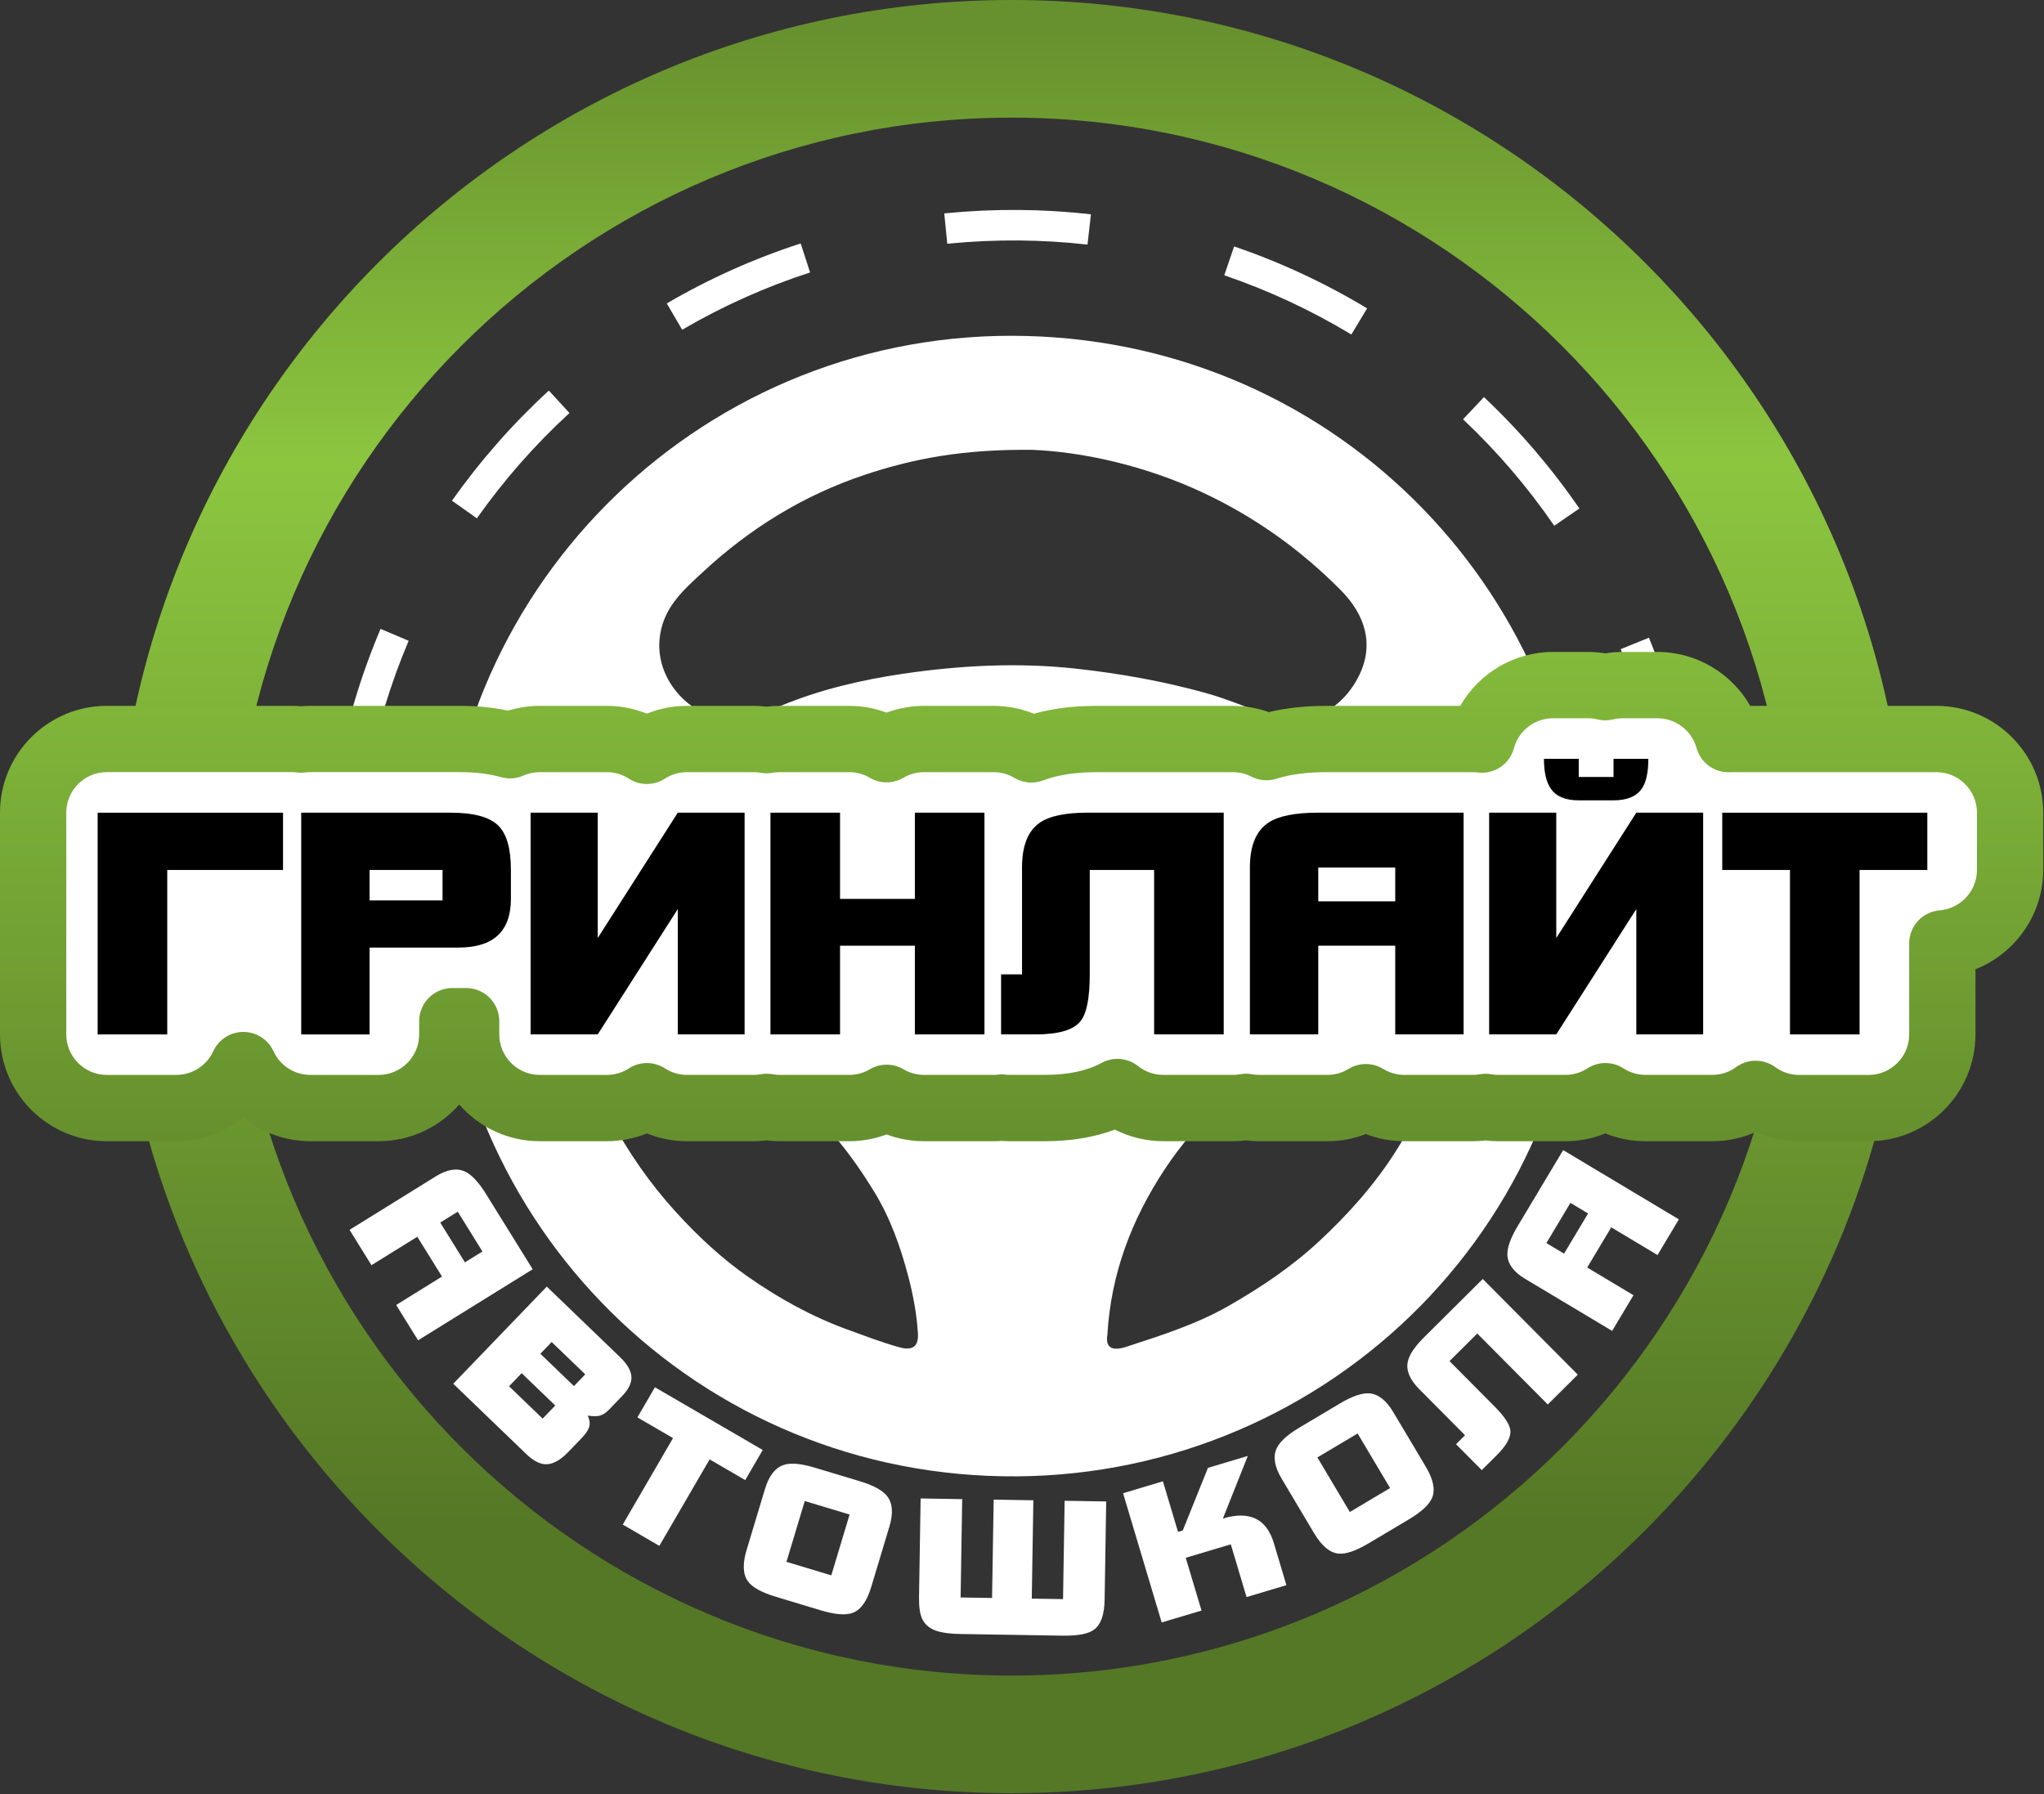
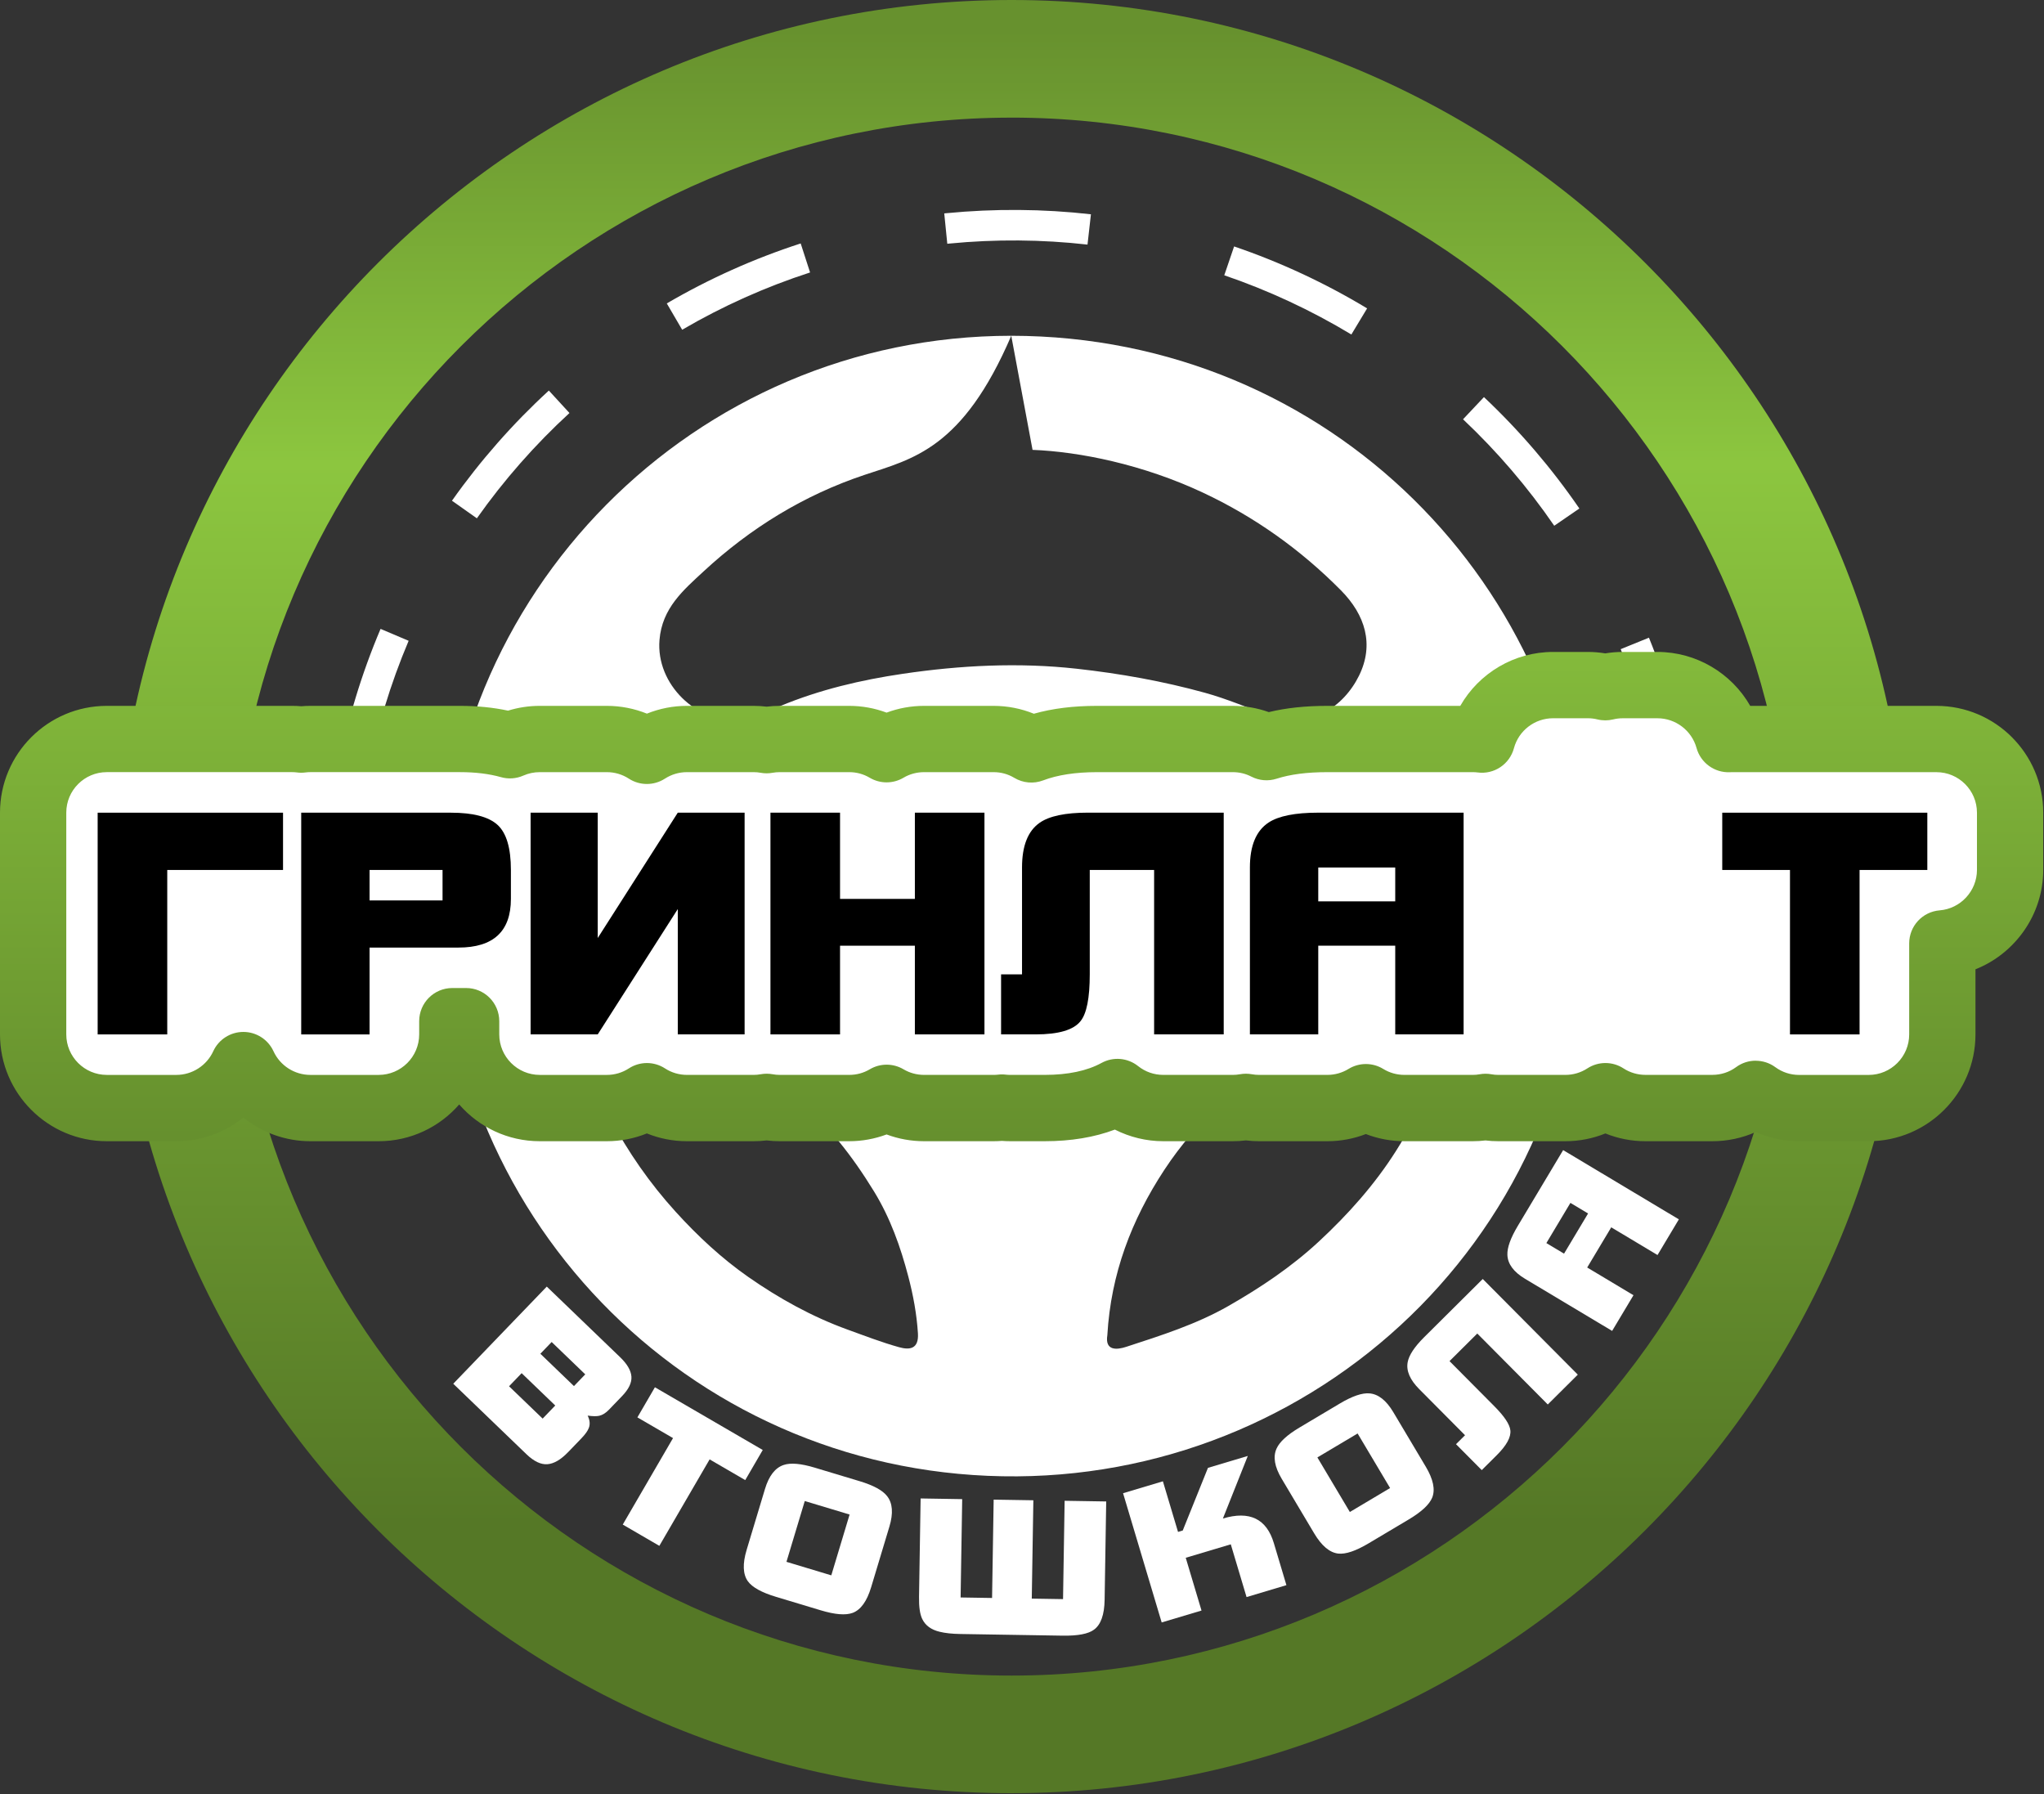
<svg xmlns="http://www.w3.org/2000/svg" width="1055" height="926" viewBox="0 0 1055 926" fill="none">
  <rect x="0" y="0" width="1055" height="926" fill="#333333" stroke="none" />
  <g clip-path="url(#clip0_1159_4654)">
    <path d="M522.142 925.45C266.992 925.45 59.422 717.87 59.422 462.73C59.422 207.59 266.992 0 522.142 0C777.292 0 984.862 207.58 984.862 462.72C984.862 717.86 777.282 925.44 522.142 925.44V925.45ZM522.142 60.71C300.472 60.71 120.122 241.06 120.122 462.73C120.122 684.4 300.472 864.75 522.142 864.75C743.812 864.75 924.162 684.41 924.162 462.73C924.162 241.05 743.812 60.7 522.142 60.7V60.71Z" fill="url(#paint0_linear_1159_4654)" />
-     <path d="M215.782 691.729L204.472 673.489L228.132 658.819L215.392 638.279L191.732 652.949L180.422 634.709L224.952 607.099C230.762 603.499 235.792 602.679 240.042 604.649C243.452 606.239 247.062 610.109 250.892 616.269L274.942 655.049L215.782 691.729ZM239.962 651.479L249.002 645.879L236.262 625.339L227.222 630.949L239.962 651.489V651.479Z" fill="white" />
    <path d="M293.205 749.45C289.455 753.35 285.885 755.42 282.525 755.67C279.155 755.92 275.545 754.19 271.695 750.48L233.945 714.14L282.215 664L320.105 700.47C323.725 703.96 325.655 707.27 325.905 710.41C326.145 713.55 324.545 716.91 321.105 720.48L314.265 727.58C312.655 729.25 310.985 730.29 309.265 730.68C307.905 730.98 305.915 730.95 303.315 730.59C304.455 732.94 304.655 735.05 303.915 736.94C303.395 738.41 302.105 740.21 300.055 742.35L293.215 749.45H293.205ZM280.085 732.13L286.585 725.37L269.245 708.68L262.745 715.44L280.085 732.13ZM296.245 715.35L302.075 709.29L284.735 692.6L278.905 698.66L296.245 715.35Z" fill="white" />
    <path d="M384.66 763.867L366.27 753.177L340.32 797.797L321.43 786.817L347.38 742.187L328.99 731.497L338.03 715.957L393.69 748.327L384.65 763.867H384.66Z" fill="white" />
    <path d="M449.618 819.208C447.448 826.408 444.288 830.798 440.118 832.378C436.498 833.728 430.998 833.288 423.628 831.068L400.488 824.098C393.118 821.878 388.288 819.208 386.018 816.088C383.428 812.468 383.208 807.058 385.378 799.858L394.828 768.478C396.888 761.628 400.118 757.488 404.508 756.048C408.088 754.838 413.438 755.308 420.568 757.458L443.708 764.428C450.838 766.578 455.558 769.148 457.868 772.128C460.728 775.748 461.128 780.988 459.068 787.838L449.618 819.218V819.208ZM429.068 813.018L438.518 781.638L415.378 774.668L405.928 806.048L429.068 813.018Z" fill="white" />
    <path d="M570.143 825.65C570.023 833.32 568.203 838.45 564.693 841.03C561.773 843.24 556.333 844.28 548.373 844.15L495.503 843.29C491.393 843.22 487.903 842.85 485.033 842.15C480.623 841.11 477.613 838.9 475.993 835.52C474.813 833.05 474.263 829.24 474.353 824.09L475.173 773.34L496.633 773.69L495.813 824.44L512.053 824.7L512.873 773.95L533.363 774.28L532.543 825.03L548.683 825.29L549.503 774.54L570.963 774.89L570.143 825.64V825.65Z" fill="white" />
    <path d="M663.964 818.088L643.404 824.238L635.264 797.008L612.014 803.958L620.154 831.188L599.594 837.328L579.664 770.638L600.224 764.488L608.034 790.608L610.464 789.888L623.484 757.548L644.044 751.398L631.194 783.688C644.964 779.578 653.734 783.818 657.494 796.408L663.974 818.078L663.964 818.088Z" fill="white" />
    <path d="M735.93 756.987C739.77 763.447 740.87 768.747 739.23 772.887C737.78 776.467 733.74 780.227 727.13 784.167L706.36 796.527C699.74 800.467 694.52 802.217 690.68 801.787C686.26 801.257 682.12 797.757 678.28 791.307L661.52 763.147C657.86 756.997 656.98 751.827 658.88 747.617C660.41 744.157 664.36 740.527 670.76 736.717L691.53 724.357C697.92 720.547 703.01 718.807 706.77 719.107C711.37 719.447 715.51 722.687 719.16 728.827L735.93 756.987ZM717.49 767.967L700.73 739.807L679.96 752.167L696.72 780.327L717.49 767.967Z" fill="white" />
    <path d="M814.381 709.44L798.881 724.84L762.491 688.22L748.161 702.46L771.261 725.71C776.491 730.97 779.251 735.12 779.561 738.18C779.961 741.69 777.601 745.99 772.481 751.08L764.801 758.71L751.511 745.34L756.171 740.71L732.521 716.91C727.751 712.11 725.761 707.5 726.551 703.08C727.201 699.44 730.041 695.12 735.071 690.12L765.311 660.07L814.371 709.44H814.381Z" fill="white" />
    <path d="M866.543 629.289L855.523 647.709L831.633 633.409L819.223 654.149L843.113 668.449L832.093 686.869L787.133 659.969C781.273 656.459 778.243 652.369 778.033 647.689C777.873 643.929 779.663 638.939 783.383 632.719L806.813 593.559L866.543 629.299V629.289ZM819.683 626.259L810.563 620.799L798.153 641.539L807.273 646.999L819.683 626.259Z" fill="white" />
    <path d="M856.4 404.592C852.27 380.742 845.57 357.342 836.51 335.032L851.09 329.102C860.58 352.442 867.59 376.942 871.91 401.902L856.41 404.592H856.4ZM189.97 399.972L174.5 397.062C179.17 372.242 186.54 347.852 196.43 324.562L210.92 330.712C201.48 352.962 194.43 376.272 189.97 399.972ZM802.21 271.332C788.57 251.452 772.73 232.972 755.14 216.392L765.93 204.942C784.34 222.292 800.91 241.632 815.18 262.432L802.2 271.342L802.21 271.332ZM246.13 267.492L233.28 258.412C247.86 237.772 264.68 218.642 283.28 201.562L293.93 213.152C276.15 229.482 260.08 247.762 246.14 267.492H246.13ZM697.5 172.632C676.79 160.142 654.72 149.862 631.9 142.072L636.98 127.182C660.86 135.322 683.96 146.082 705.63 159.152L697.5 172.632ZM352.1 170.182L344.16 156.592C365.98 143.842 389.23 133.422 413.27 125.642L418.12 140.612C395.16 148.052 372.95 157.992 352.1 170.182ZM561.3 126.232C537.81 123.572 513.72 123.392 489.97 125.702L488.94 125.802L487.37 110.142L488.46 110.032C513.28 107.612 538.5 107.802 563.08 110.592L561.31 126.232H561.3Z" fill="white" />
-     <path d="M521.954 173.289C686.684 173.419 812.524 303.639 817.034 456.949C822.144 630.469 685.484 760.709 525.064 761.929C360.774 763.179 229.664 632.299 227.954 469.989C226.224 306.939 358.274 173.339 521.954 173.289ZM532.944 232.169C496.834 231.749 471.094 236.779 446.174 245.099C414.984 255.519 387.344 272.509 363.214 294.839C352.704 304.569 341.744 313.829 340.394 330.259C338.484 353.349 359.954 373.269 380.874 371.439C388.744 370.749 395.774 367.289 402.634 364.429C423.064 355.909 444.534 350.899 465.974 347.739C495.574 343.379 525.604 341.789 555.744 345.129C578.194 347.619 600.214 351.539 621.944 357.539C633.404 360.699 644.264 365.399 655.394 369.409C675.954 376.809 693.454 364.949 701.454 348.709C709.354 332.649 704.714 317.369 692.074 304.619C671.274 283.629 647.614 266.769 620.814 254.209C589.914 239.729 557.294 233.119 532.944 232.169ZM304.334 523.459C302.234 526.499 293.484 519.419 296.044 529.189C300.414 545.839 306.784 561.739 314.864 576.999C324.164 594.559 335.394 610.689 348.734 625.379C360.094 637.889 372.514 649.459 386.284 659.069C402.134 670.119 419.154 679.569 437.494 686.199C446.304 689.389 455.074 692.779 464.084 695.289C469.394 696.769 474.304 696.339 473.784 688.109C473.154 678.139 471.324 668.319 468.834 658.849C464.824 643.559 459.514 628.559 451.124 614.889C439.994 596.739 427.234 580.139 410.544 566.499C393.594 552.649 375.134 542.129 354.514 534.789C338.274 529.009 321.524 526.379 304.324 523.479L304.334 523.459ZM571.564 688.969C570.174 697.309 576.504 696.649 581.264 695.099C599.304 689.209 617.474 683.489 634.074 673.989C650.754 664.459 666.614 653.819 680.764 640.699C695.844 626.709 709.514 611.369 720.454 594.119C732.704 574.779 741.954 553.819 748.804 531.809C750.914 525.029 749.134 523.629 743.004 523.969C716.534 525.449 691.224 532.169 667.824 544.089C640.544 557.999 617.984 577.869 600.964 603.759C583.994 629.569 573.394 657.439 571.554 688.969H571.564ZM580.414 467.599C583.164 435.769 551.354 408.589 522.894 408.579C489.204 408.559 462.864 438.259 463.514 468.099C464.154 497.659 488.514 525.059 521.754 525.609C554.574 526.159 582.364 497.809 580.424 467.609L580.414 467.599Z" fill="white" />
+     <path d="M521.954 173.289C686.684 173.419 812.524 303.639 817.034 456.949C822.144 630.469 685.484 760.709 525.064 761.929C360.774 763.179 229.664 632.299 227.954 469.989C226.224 306.939 358.274 173.339 521.954 173.289ZC496.834 231.749 471.094 236.779 446.174 245.099C414.984 255.519 387.344 272.509 363.214 294.839C352.704 304.569 341.744 313.829 340.394 330.259C338.484 353.349 359.954 373.269 380.874 371.439C388.744 370.749 395.774 367.289 402.634 364.429C423.064 355.909 444.534 350.899 465.974 347.739C495.574 343.379 525.604 341.789 555.744 345.129C578.194 347.619 600.214 351.539 621.944 357.539C633.404 360.699 644.264 365.399 655.394 369.409C675.954 376.809 693.454 364.949 701.454 348.709C709.354 332.649 704.714 317.369 692.074 304.619C671.274 283.629 647.614 266.769 620.814 254.209C589.914 239.729 557.294 233.119 532.944 232.169ZM304.334 523.459C302.234 526.499 293.484 519.419 296.044 529.189C300.414 545.839 306.784 561.739 314.864 576.999C324.164 594.559 335.394 610.689 348.734 625.379C360.094 637.889 372.514 649.459 386.284 659.069C402.134 670.119 419.154 679.569 437.494 686.199C446.304 689.389 455.074 692.779 464.084 695.289C469.394 696.769 474.304 696.339 473.784 688.109C473.154 678.139 471.324 668.319 468.834 658.849C464.824 643.559 459.514 628.559 451.124 614.889C439.994 596.739 427.234 580.139 410.544 566.499C393.594 552.649 375.134 542.129 354.514 534.789C338.274 529.009 321.524 526.379 304.324 523.479L304.334 523.459ZM571.564 688.969C570.174 697.309 576.504 696.649 581.264 695.099C599.304 689.209 617.474 683.489 634.074 673.989C650.754 664.459 666.614 653.819 680.764 640.699C695.844 626.709 709.514 611.369 720.454 594.119C732.704 574.779 741.954 553.819 748.804 531.809C750.914 525.029 749.134 523.629 743.004 523.969C716.534 525.449 691.224 532.169 667.824 544.089C640.544 557.999 617.984 577.869 600.964 603.759C583.994 629.569 573.394 657.439 571.554 688.969H571.564ZM580.414 467.599C583.164 435.769 551.354 408.589 522.894 408.579C489.204 408.559 462.864 438.259 463.514 468.099C464.154 497.659 488.514 525.059 521.754 525.609C554.574 526.159 582.364 497.809 580.424 467.609L580.414 467.599Z" fill="white" />
    <path d="M521.736 567.088C576.671 567.088 621.206 522.554 621.206 467.618C621.206 412.683 576.671 368.148 521.736 368.148C466.8 368.148 422.266 412.683 422.266 467.618C422.266 522.554 466.8 567.088 521.736 567.088Z" fill="white" />
    <path d="M1037.49 419.42V448.97C1037.49 468.95 1022.1 485.31 1002.52 486.87V533.85C1002.52 554.83 985.509 571.86 964.509 571.86H928.589C920.229 571.86 912.469 569.14 906.199 564.54C899.929 569.14 892.169 571.86 883.769 571.86H849.289C841.669 571.86 834.559 569.62 828.609 565.74C822.569 569.67 815.399 571.86 807.969 571.86H773.319C771.079 571.86 768.849 571.67 766.719 571.27C764.589 571.67 762.369 571.86 760.119 571.86H724.829C717.549 571.86 710.749 569.81 704.969 566.25C699.189 569.8 692.389 571.86 685.109 571.86H649.829C647.509 571.86 645.249 571.65 643.059 571.25C640.869 571.65 638.609 571.86 636.309 571.86H600.389C591.439 571.86 583.229 568.76 576.729 563.59C566.689 569.08 554.149 571.86 539.189 571.86H521.399C519.959 571.86 518.529 571.78 517.119 571.61C515.709 571.78 514.269 571.86 512.819 571.86H476.899C469.849 571.86 463.229 569.94 457.589 566.6C451.929 569.95 445.329 571.86 438.279 571.86H402.359C400.079 571.86 397.839 571.65 395.669 571.25C393.499 571.65 391.279 571.86 388.999 571.86H354.519C346.899 571.86 339.809 569.62 333.859 565.74C327.799 569.67 320.649 571.86 313.199 571.86H278.549C257.549 571.86 240.539 554.83 240.539 533.85V527.03H233.429V533.85C233.429 554.83 216.419 571.86 195.419 571.86H160.139C144.799 571.86 131.589 562.77 125.589 549.68C119.569 562.78 106.359 571.86 91.019 571.86H55.119C34.119 571.86 17.109 554.83 17.109 533.85V419.41C17.109 398.41 34.119 381.4 55.119 381.4H150.799C152.399 381.4 153.949 381.5 155.489 381.7C157.029 381.49 158.589 381.4 160.169 381.4H237.409C247.029 381.4 255.619 382.48 263.219 384.63C267.909 382.56 273.099 381.4 278.579 381.4H313.229C320.849 381.4 327.939 383.64 333.889 387.5C339.949 383.58 347.099 381.4 354.549 381.4H389.029C391.309 381.4 393.529 381.61 395.699 382.01C397.869 381.61 400.109 381.4 402.389 381.4H438.309C445.359 381.4 451.959 383.32 457.619 386.66C463.259 383.31 469.879 381.4 476.929 381.4H512.849C519.979 381.4 526.629 383.36 532.329 386.78C541.799 383.17 553.009 381.4 566.239 381.4H636.329C642.579 381.4 648.489 382.92 653.699 385.6C662.579 382.75 672.879 381.4 685.119 381.4H760.139C761.759 381.4 763.329 381.5 764.889 381.7C769.239 365.51 784.049 353.57 801.609 353.57H819.569C822.669 353.57 825.669 353.95 828.559 354.65C831.429 353.95 834.429 353.57 837.529 353.57H855.489C872.959 353.57 887.689 365.37 892.129 381.43C892.619 381.41 893.139 381.39 893.629 381.39H999.479C1020.46 381.39 1037.49 398.4 1037.49 419.4V419.42Z" fill="white" />
    <path d="M964.51 588.971H928.59C920.77 588.971 913.18 587.351 906.2 584.231C899.21 587.351 891.61 588.971 883.77 588.971H849.29C842.14 588.971 835.13 587.601 828.61 584.961C822.09 587.601 815.1 588.971 807.97 588.971H773.32C771.09 588.971 768.88 588.841 766.73 588.571C764.58 588.831 762.37 588.971 760.14 588.971H724.84C718.01 588.971 711.28 587.711 704.98 585.271C698.68 587.711 691.95 588.971 685.12 588.971H649.85C647.59 588.971 645.32 588.831 643.08 588.551C640.85 588.831 638.59 588.971 636.33 588.971H600.41C591.71 588.971 583.13 586.881 575.43 582.971C564.87 586.961 552.73 588.971 539.21 588.971H521.42C519.97 588.971 518.54 588.911 517.14 588.801C515.74 588.911 514.31 588.971 512.85 588.971H476.93C470.3 588.971 463.75 587.781 457.61 585.481C451.47 587.771 444.93 588.971 438.31 588.971H402.39C400.16 588.971 397.92 588.831 395.7 588.561C393.49 588.831 391.25 588.971 389.03 588.971H354.55C347.4 588.971 340.4 587.601 333.88 584.951C327.35 587.601 320.36 588.971 313.23 588.971H278.58C262.01 588.971 247.13 581.621 237.01 570.011C226.9 581.621 212.01 588.971 195.44 588.971H160.16C147.37 588.971 135.22 584.501 125.6 576.751C115.97 584.501 103.82 588.971 91.04 588.971H55.12C24.73 588.971 0 564.241 0 533.851V419.411C0 389.021 24.73 364.291 55.12 364.291H150.8C152.42 364.291 153.97 364.361 155.5 364.491C157.03 364.361 158.59 364.291 160.17 364.291H237.41C246.28 364.291 254.59 365.121 262.22 366.761C267.5 365.121 272.98 364.291 278.58 364.291H313.23C320.37 364.291 327.37 365.661 333.9 368.301C340.43 365.661 347.43 364.291 354.55 364.291H389.03C391.26 364.291 393.49 364.431 395.7 364.701C397.91 364.431 400.15 364.291 402.39 364.291H438.31C444.93 364.291 451.47 365.481 457.61 367.781C463.75 365.481 470.29 364.291 476.93 364.291H512.85C520.01 364.291 527.06 365.681 533.62 368.351C543.26 365.621 554.01 364.291 566.24 364.291H636.33C642.65 364.291 648.95 365.391 654.89 367.511C663.82 365.351 673.77 364.291 685.12 364.291H753.71C763.35 347.411 781.5 336.461 801.61 336.461H819.57C822.57 336.461 825.58 336.711 828.55 337.201C831.51 336.711 834.52 336.461 837.53 336.461H855.49C875.55 336.461 893.73 347.421 903.37 364.291H999.48C1029.87 364.291 1054.6 389.021 1054.6 419.411V448.961C1054.6 471.971 1040.13 492.111 1019.63 500.251V533.841C1019.63 564.231 994.9 588.961 964.51 588.961V588.971ZM906.2 547.441C909.75 547.441 913.31 548.541 916.32 550.751C919.89 553.371 924.13 554.761 928.59 554.761H964.51C976.04 554.761 985.42 545.381 985.42 533.851V486.871C985.42 477.951 992.27 470.531 1001.17 469.821C1011.95 468.961 1020.4 459.801 1020.4 448.971V419.421C1020.4 407.891 1011.02 398.511 999.49 398.511H893.64C893.37 398.511 893.09 398.521 892.81 398.541C884.88 398.851 877.77 393.661 875.65 386.011C873.15 376.991 864.86 370.691 855.49 370.691H837.53C835.88 370.691 834.23 370.891 832.63 371.281C829.97 371.931 827.18 371.941 824.51 371.281C822.88 370.881 821.22 370.681 819.57 370.681H801.61C792.16 370.681 783.86 377.041 781.41 386.141C779.18 394.441 771.15 399.811 762.62 398.651C761.86 398.551 761.04 398.501 760.14 398.501H685.12C674.58 398.501 666.02 399.611 658.93 401.881C654.61 403.271 649.91 402.881 645.87 400.801C642.9 399.271 639.69 398.501 636.32 398.501H566.23C555.18 398.501 545.82 399.931 538.42 402.751C533.51 404.621 528.02 404.141 523.52 401.441C520.27 399.491 516.67 398.501 512.84 398.501H476.92C473.17 398.501 469.5 399.491 466.33 401.381C460.96 404.561 454.28 404.571 448.91 401.391C445.67 399.471 442.1 398.501 438.3 398.501H402.38C401.17 398.501 399.96 398.611 398.79 398.821C396.74 399.201 394.64 399.201 392.59 398.821C391.42 398.601 390.22 398.501 389.02 398.501H354.54C350.5 398.501 346.57 399.661 343.16 401.871C337.5 405.521 330.22 405.521 324.57 401.851C321.2 399.661 317.27 398.501 313.22 398.501H278.57C275.63 398.501 272.79 399.101 270.12 400.271C266.48 401.881 262.39 402.171 258.57 401.081C252.49 399.361 245.37 398.491 237.41 398.491H160.17C159.32 398.491 158.52 398.541 157.79 398.641C156.26 398.851 154.72 398.851 153.19 398.641C152.45 398.541 151.67 398.491 150.79 398.491H55.12C43.59 398.491 34.21 407.871 34.21 419.401V533.841C34.21 545.371 43.59 554.751 55.12 554.751H91.04C99.19 554.751 106.66 549.951 110.07 542.531C112.86 536.461 118.93 532.571 125.61 532.571H125.62C132.3 532.571 138.37 536.471 141.16 542.541C144.56 549.961 152.02 554.751 160.17 554.751H195.45C206.98 554.751 216.36 545.371 216.36 533.841V527.021C216.36 517.571 224.02 509.911 233.47 509.911H240.58C250.03 509.911 257.69 517.571 257.69 527.021V533.841C257.69 545.371 267.07 554.751 278.6 554.751H313.25C317.28 554.751 321.21 553.591 324.6 551.381C330.27 547.701 337.58 547.711 343.25 551.401C346.61 553.591 350.52 554.741 354.57 554.741H389.05C390.25 554.741 391.45 554.631 392.62 554.411C394.67 554.041 396.77 554.041 398.82 554.411C399.99 554.631 401.2 554.741 402.41 554.741H438.33C442.13 554.741 445.7 553.771 448.94 551.851C454.31 548.671 460.99 548.681 466.36 551.861C469.53 553.741 473.19 554.741 476.95 554.741H512.87C513.68 554.741 514.44 554.701 515.1 554.621C516.47 554.451 517.85 554.451 519.22 554.621C519.89 554.701 520.63 554.741 521.44 554.741H539.23C551.21 554.741 561.08 552.661 568.55 548.571C574.59 545.261 582.02 545.901 587.41 550.191C591.15 553.171 595.65 554.741 600.42 554.741H636.34C637.58 554.741 638.81 554.631 640.01 554.411C642.04 554.041 644.12 554.041 646.16 554.411C647.36 554.631 648.61 554.741 649.86 554.741H685.13C688.99 554.741 692.76 553.681 696.03 551.671C701.53 548.291 708.46 548.291 713.96 551.671C717.22 553.681 720.99 554.741 724.86 554.741H760.16C761.39 554.741 762.55 554.641 763.6 554.441C765.68 554.051 767.82 554.051 769.9 554.441C770.95 554.641 772.11 554.741 773.34 554.741H807.99C812.02 554.741 815.93 553.581 819.3 551.391C824.98 547.691 832.3 547.701 837.97 551.391C841.33 553.581 845.25 554.731 849.31 554.731H883.79C888.27 554.731 892.53 553.351 896.1 550.721C899.11 548.511 902.66 547.411 906.22 547.411L906.2 547.441Z" fill="url(#paint1_linear_1159_4654)" />
    <path d="M146.086 448.982H86.326V533.852H50.406V419.422H146.086V448.982Z" fill="black" />
    <path d="M263.699 463.922C263.699 480.662 254.669 489.032 236.619 489.032H190.749V533.852H155.469V419.422H232.709C244.149 419.422 252.179 421.512 256.789 425.702C261.399 429.892 263.699 437.652 263.699 448.982V463.922ZM228.419 464.712V448.982H190.749V464.712H228.419Z" fill="black" />
    <path d="M384.327 533.84H349.837V469.16L308.517 533.84H273.867V419.41H308.517V484.1L349.837 419.41H384.327V533.84Z" fill="black" />
    <path d="M508.124 533.84H472.204V488.07H433.584V533.84H397.664V419.41H433.584V463.91H472.204V419.41H508.124V533.84Z" fill="black" />
    <path d="M631.613 533.842H595.693V448.972H562.473V502.852C562.473 515.042 560.883 523.092 557.703 527.012C554.103 531.572 546.363 533.842 534.503 533.842H516.703V502.852H527.513V447.702C527.513 436.572 530.533 428.892 536.573 424.652C541.553 421.152 549.873 419.402 561.523 419.402H631.613V533.832V533.842Z" fill="black" />
    <path d="M755.423 533.84H720.143V488.07H680.413V533.84H645.133V447.7C645.133 436.47 648.343 428.73 654.783 424.5C659.953 421.11 668.493 419.41 680.413 419.41H755.433V533.84H755.423ZM720.143 465.18V447.7H680.413V465.18H720.143Z" fill="black" />
-     <path d="M879.069 533.842H844.579V469.162L803.259 533.842H768.609V419.412H803.259V484.102L844.579 419.412H879.069V533.842ZM850.779 391.602C850.779 398.812 849.609 404.002 847.279 407.172C844.519 411.092 839.699 413.052 832.819 413.052H814.859C808.079 413.052 803.309 411.092 800.559 407.172C798.119 403.782 796.899 398.592 796.899 391.602H814.859V400.982H832.819V391.602H850.779Z" fill="black" />
    <path d="M994.77 448.982H959.81V533.852H923.89V448.982H888.93V419.422H994.78V448.982H994.77Z" fill="black" />
  </g>
  <defs>
    <linearGradient id="paint0_linear_1159_4654" x1="522.142" y1="15.29" x2="522.142" y2="787.01" gradientUnits="userSpaceOnUse">
      <stop stop-color="#67912E" />
      <stop offset="0.29" stop-color="#8CC63F" />
      <stop offset="1" stop-color="#557826" />
    </linearGradient>
    <linearGradient id="paint1_linear_1159_4654" x1="527.3" y1="76.891" x2="527.3" y2="729.291" gradientUnits="userSpaceOnUse">
      <stop stop-color="#67912E" />
      <stop offset="0.29" stop-color="#8CC63F" />
      <stop offset="1" stop-color="#557826" />
    </linearGradient>
    <clipPath id="clip0_1159_4654">
      <rect width="1054.6" height="925.45" fill="white" />
    </clipPath>
  </defs>
</svg>